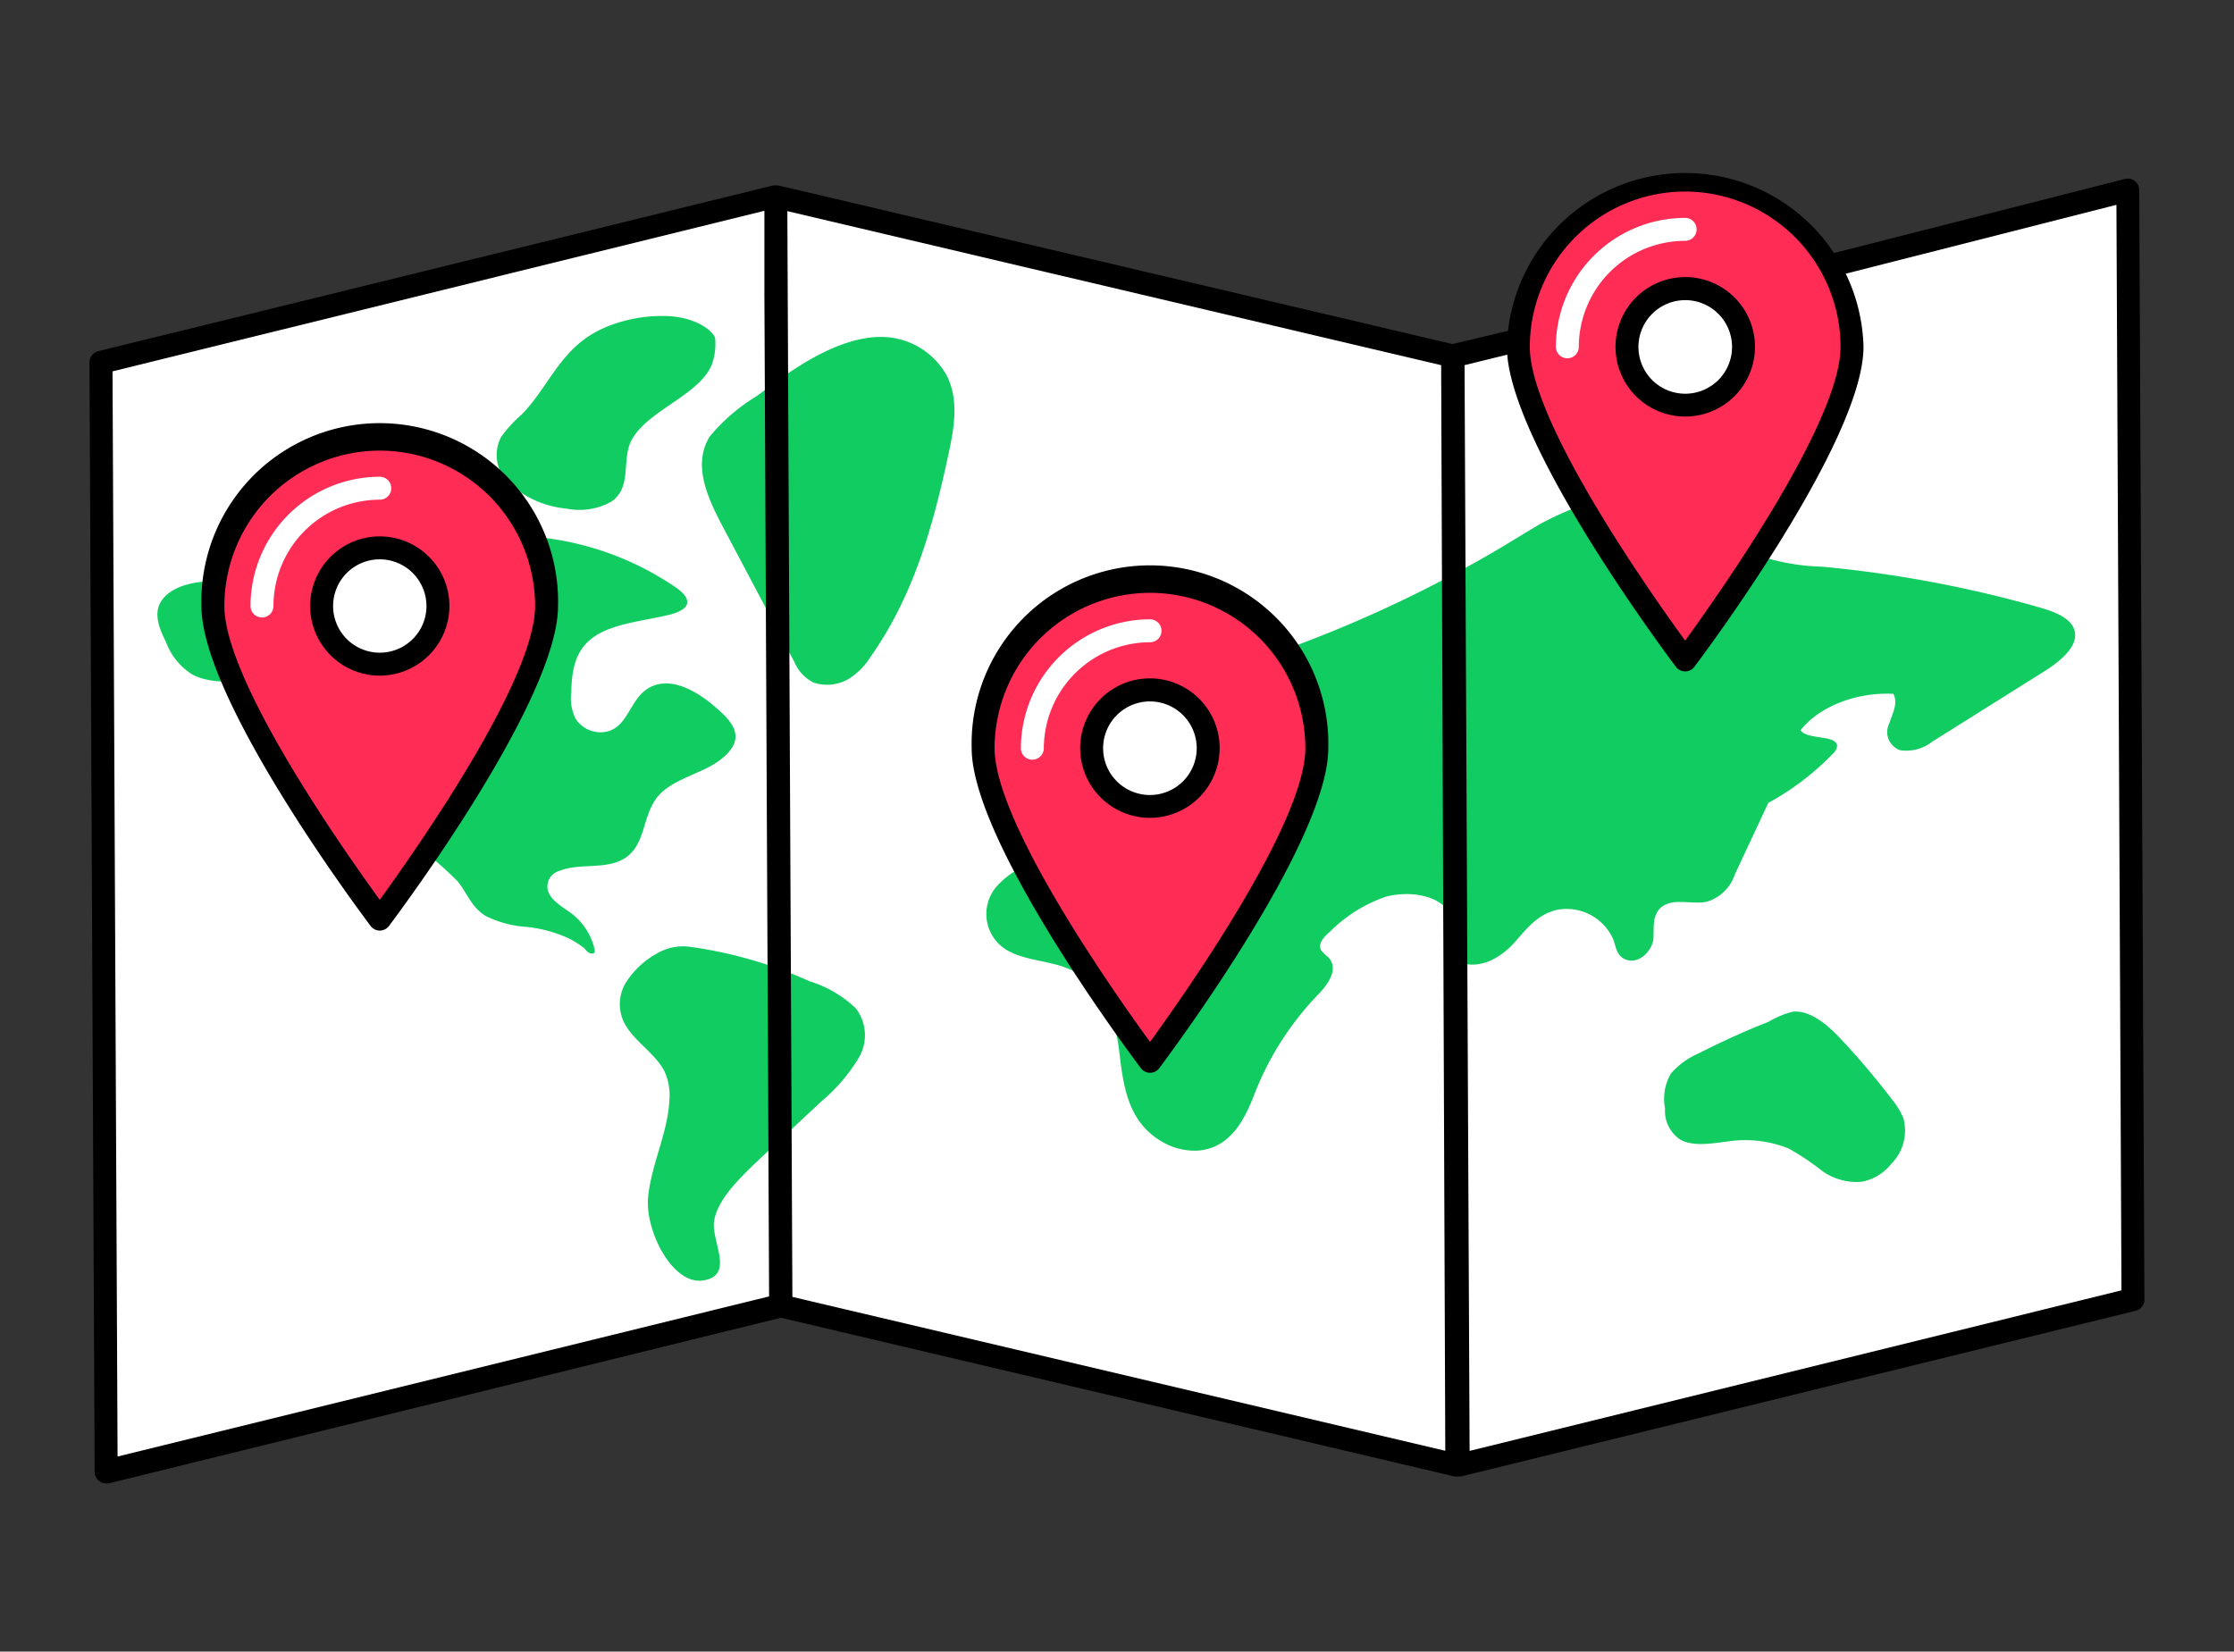
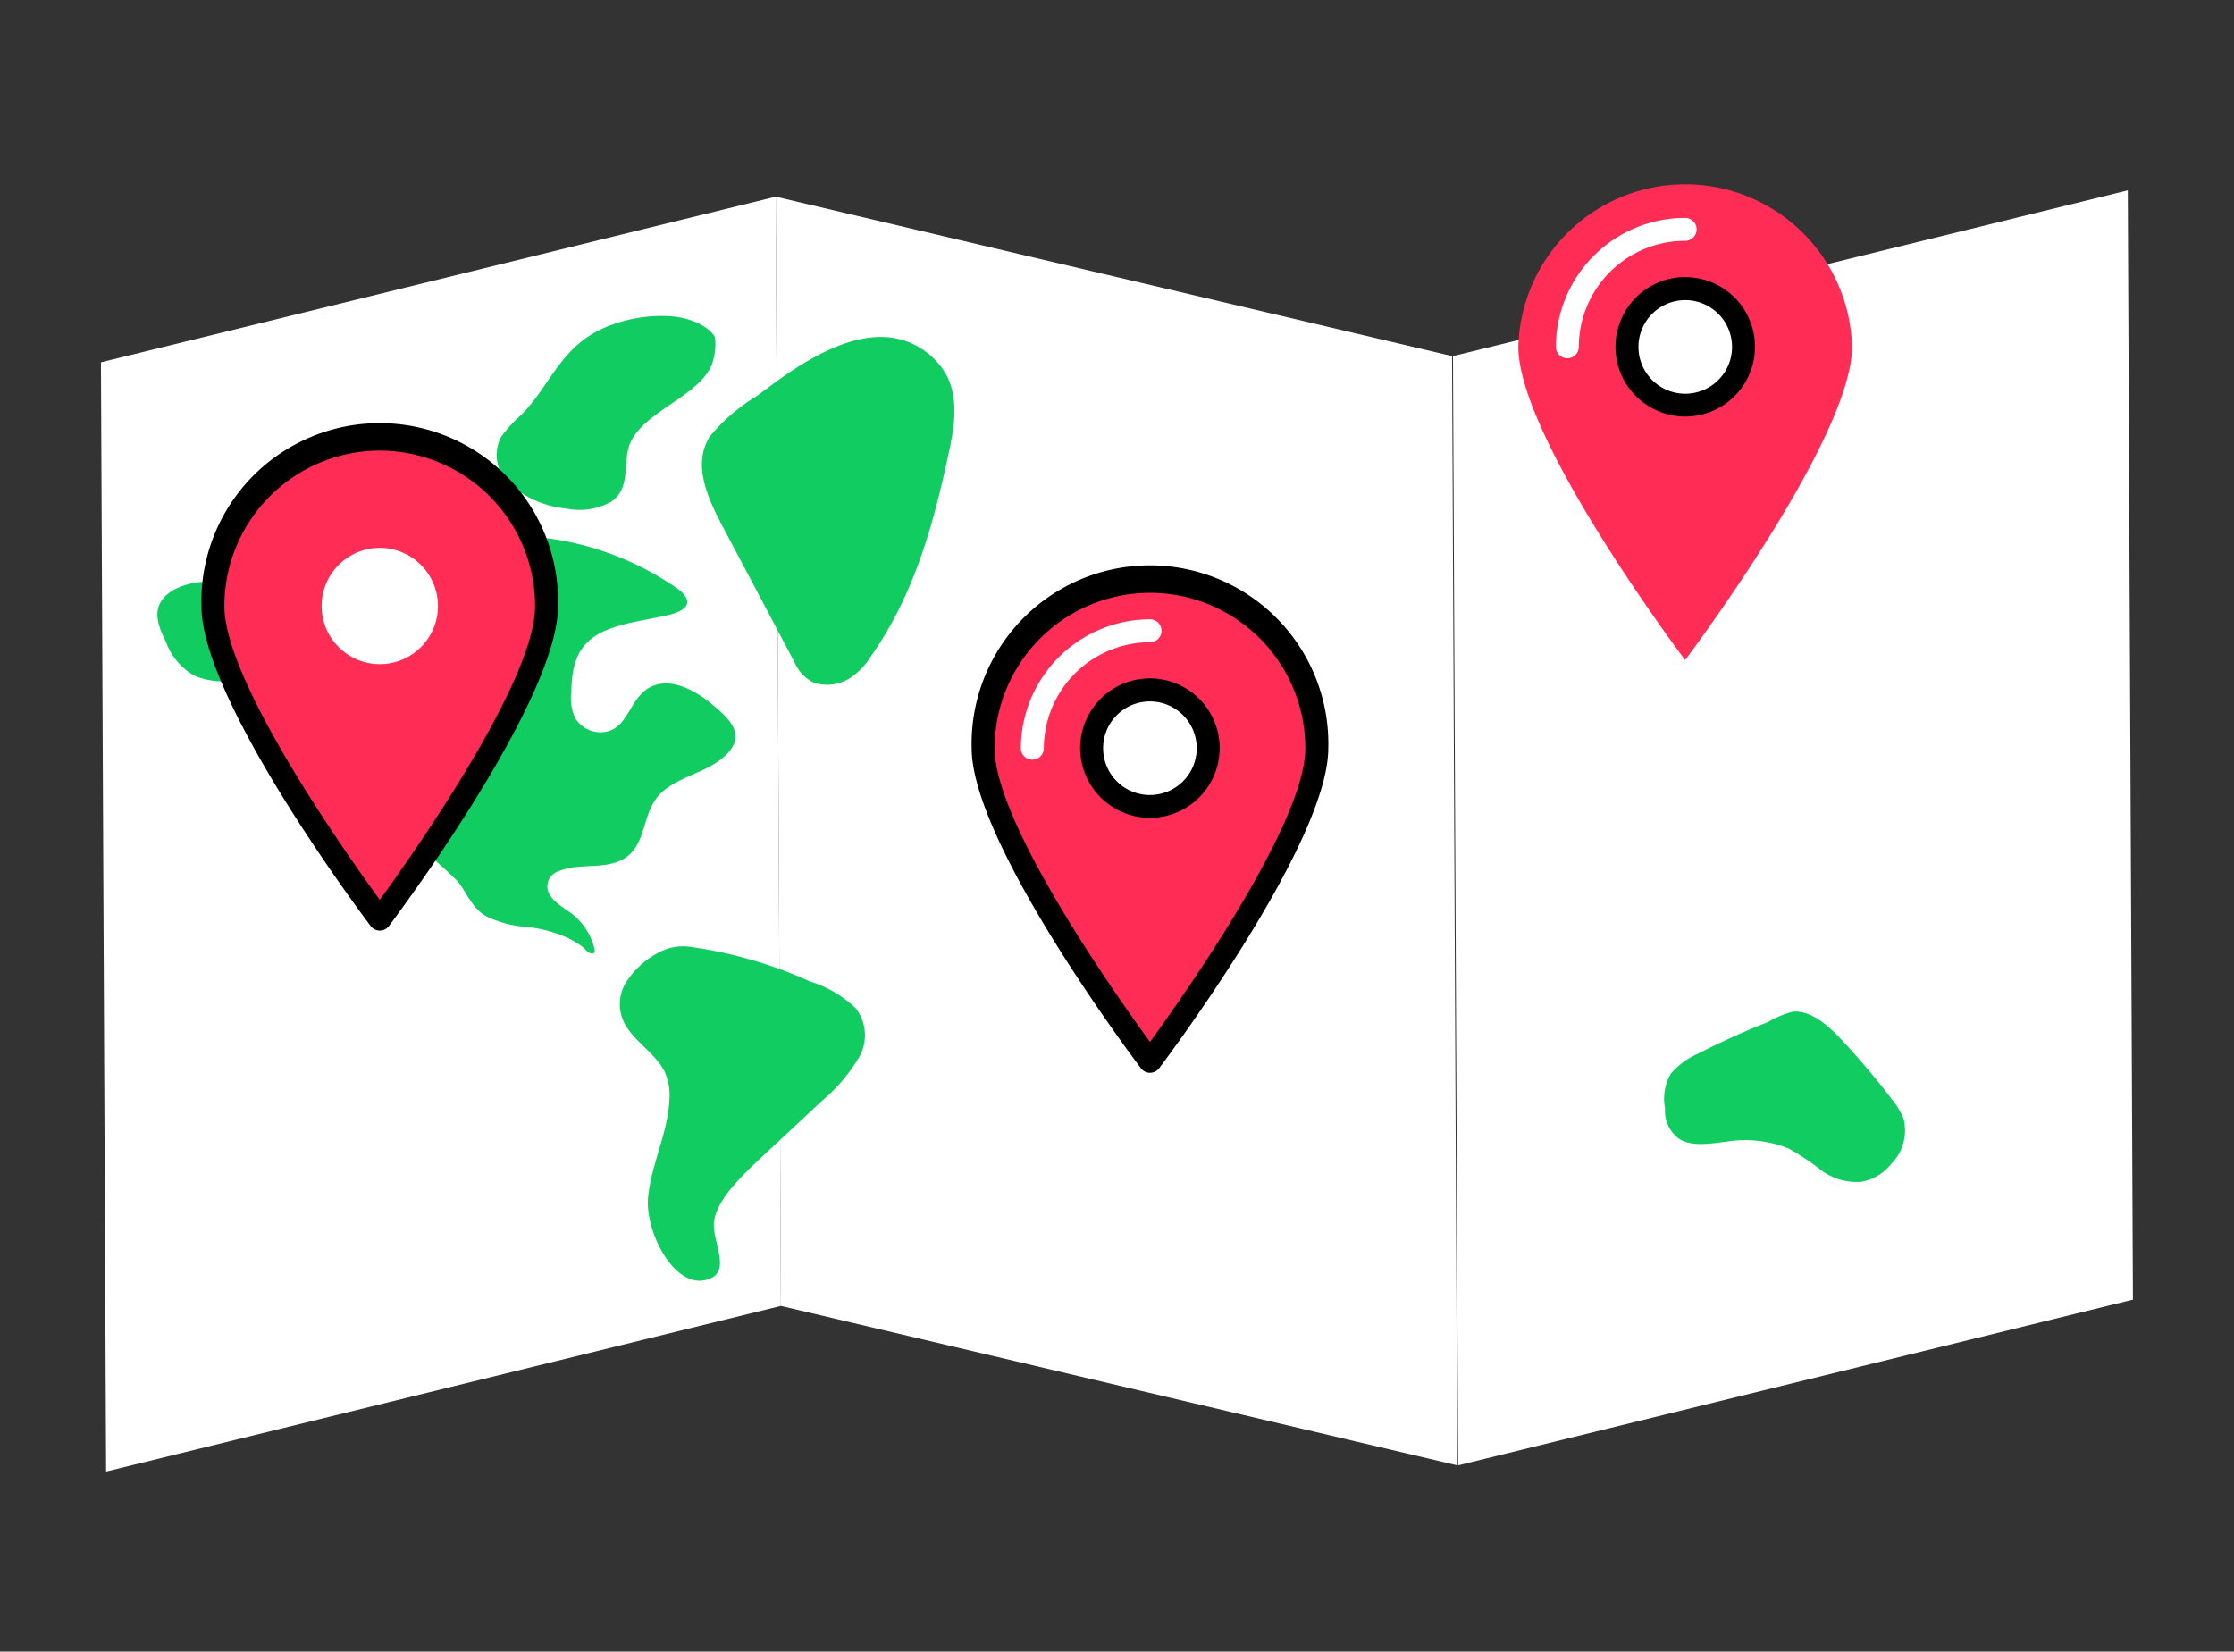
<svg xmlns="http://www.w3.org/2000/svg" id="Ebene_1" data-name="Ebene 1" viewBox="0 0 194.76 144.01">
  <rect x="0" y="0" width="194.76" height="144.01" fill="#333333" stroke="none" />
  <defs>
    <style>
      .cls-1 {
        fill: #fff;
      }

      .cls-2 {
        fill: #11cc61;
      }

      .cls-3 {
        fill: #ff2c55;
      }
    </style>
  </defs>
  <g>
    <polygon class="cls-1" points="68.08 113.87 9.25 128.31 8.8 31.59 67.63 17.15 68.08 113.87" />
    <polygon class="cls-1" points="185.95 113.32 127.12 127.77 126.67 31.05 185.5 16.6 185.95 113.32" />
    <polygon class="cls-1" points="68.08 113.87 127.04 127.77 126.59 31.05 67.63 17.15 68.08 113.87" />
    <path class="cls-2" d="M65.87,34.6a16.09,16.09,0,0,0-4,3.47c-1.52,2.47-.18,5.35,1.16,7.89l6.23,11.77a3.51,3.51,0,0,0,1.65,1.78A3.73,3.73,0,0,0,74,59.19a6.15,6.15,0,0,0,1.92-1.95c3.79-5.41,5.45-11.46,6.8-17.79.47-2.21.87-4.52-.14-6.62a6.52,6.52,0,0,0-5.81-3.45C72.21,29.38,67.27,33.66,65.87,34.6Z" />
-     <path class="cls-2" d="M130.9,47.72a111.54,111.54,0,0,1-18.15,8.65,8.66,8.66,0,0,0-5.26-4.16,6.61,6.61,0,0,0-4-.16,6.31,6.31,0,0,0-1.79,1.09,42.92,42.92,0,0,0-6,5.76c-.46.54-.92,1.16-.73,1.79.28.92,1.83,1.37,2.12,2.29.37,1.16-1.39,2-2.71,2.66-2.73,1.38-4.49,3.57-6.17,5.7a1.28,1.28,0,0,0-.36.76c.06.89,1.84.88,2.94.55a43.56,43.56,0,0,1,8.59-2.06c3-.27,6.34.33,8.16,2.12a1.64,1.64,0,0,1,.48.69c.19.68-.54,1.34-1.4,1.57a7.52,7.52,0,0,1-2.72,0,56.9,56.9,0,0,0-8.92-.74c-3,.12-6.12,1-7.84,2.8a3.66,3.66,0,0,0,1,6c1.42.7,3.24.77,4.76,1.34,3.37,1.26,4.33,4.46,4.67,7.26s.66,6,3.51,7.78a5.65,5.65,0,0,0,3.29.92c3-.19,4.22-2.92,5.06-5.1a26.06,26.06,0,0,1,5.35-8.37c1-1,2-2.4,1-3.41a3.61,3.61,0,0,1-.59-.58c-.35-.56.23-1.18.77-1.65a12.83,12.83,0,0,1,4.76-3c1.94-.57,4.53-.22,5.49,1.16s0,3.49,1.51,4.66c1.73.36,3.36-.78,4.35-1.9s2-2.45,3.69-2.81a4.44,4.44,0,0,1,4.93,2.69c.18.6.29,1.33,1,1.63,1.24.5,2.42-.83,2.46-1.89s-.13-2.36,1.09-2.9c1-.46,2.39,0,3.55-.23a3.71,3.71,0,0,0,2.46-2.4l2.91-6.22a23.52,23.52,0,0,0,5.63-4.29,1.06,1.06,0,0,0,.37-.68c-.06-1-2.6-.5-3.19-1.37,1.63-2.07,4.89-3.34,8.09-3.17.44.82-.08,1.73-.36,2.59a1.68,1.68,0,0,0,.93,2.32,3.63,3.63,0,0,0,2.82-.74l9.64-6.05c1.63-1,3.44-2.52,2.62-4-.51-.91-1.86-1.36-3.09-1.71a104.4,104.4,0,0,0-18.79-3.5,19.06,19.06,0,0,1-6.42-1.29c-2.16-1-3.4-2.9-5.5-4-4.05-2.13-9.15-.32-12.68,1.59C133.08,46.39,132,47.06,130.9,47.72Z" />
    <path class="cls-2" d="M148.08,91.85a6.83,6.83,0,0,0-2.4,1.74,4.37,4.37,0,0,0-.52,3.06,3,3,0,0,0,1.33,2.72c1.15.63,2.73.33,4.13.16a10.16,10.16,0,0,1,5.31.61,21.9,21.9,0,0,1,2.86,1.91,5.2,5.2,0,0,0,3.47,1,4.28,4.28,0,0,0,2.62-1.57,4.1,4.1,0,0,0,1.05-4,6.59,6.59,0,0,0-1-1.63,66.24,66.24,0,0,0-4.31-5.11c-.86-.92-2.54-2.68-4.31-2.53a8.09,8.09,0,0,0-2.16.9c-1,.39-1.95.79-2.9,1.22S149.12,91.32,148.08,91.85Z" />
    <path class="cls-2" d="M54.54,89.4c.85,1.45,2.63,2.52,3.38,4a4.92,4.92,0,0,1,.44,2.47c-.12,2.89-1.6,5.67-1.86,8.56s2.14,7.69,4.86,7.21.61-3.43.9-5.2,2-3.48,3.56-5l5.78-5.4a15.07,15.07,0,0,0,3.25-3.78,3.85,3.85,0,0,0-.25-4.35,10.11,10.11,0,0,0-4-2.34,37.78,37.78,0,0,0-10.35-3,4.5,4.5,0,0,0-3,.58,7.47,7.47,0,0,0-2.7,2.55A3.62,3.62,0,0,0,54.54,89.4Z" />
    <path class="cls-2" d="M42.33,79.86c-1.22-.75-1.62-2-2.42-3a31.57,31.57,0,0,0-3.61-3.13c-2.51-2.31-3.33-5.36-4.77-8.13s-4.05-5.61-8-6.07c-2.27-.26-4.84.28-6.73-.7A5.58,5.58,0,0,1,14.48,56c-.55-1.12-1.1-2.37-.49-3.47s2.16-1.68,3.69-1.8a18.4,18.4,0,0,1,4.56.41q5.73,1,11.56,1.48a5.05,5.05,0,0,0,2.81-.29c1.23-.69,1-2.1,1.48-3.18.94-2,4.28-2.55,7-2.43A25.8,25.8,0,0,1,59,51.28c.5.36,1,.83.9,1.35s-1,.86-1.67,1c-2.39.57-5.15.77-6.8,2.17-1.43,1.21-1.58,3-1.63,4.58a4.13,4.13,0,0,0,.35,2.24,2.6,2.6,0,0,0,2.32,1.23c2.45-.14,2.31-3.23,4.5-4.06,1.76-.67,3.72.5,5.06,1.58,1,.84,2.15,1.8,2.09,2.94s-1.42,2.17-2.8,2.81-2.93,1.19-3.85,2.19c-1.66,1.81-1,4.79-3.57,5.81-1.59.63-3.6.17-5.16.83a1.4,1.4,0,0,0-.94,1.81c.33.82,1.22,1.3,2,1.87a5.46,5.46,0,0,1,2,3c.05.2.16.55-.22.51s-.54-.38-.68-.49a8,8,0,0,0-1.32-.83,11.66,11.66,0,0,0-3.68-1A9.33,9.33,0,0,1,42.33,79.86Z" />
    <path class="cls-2" d="M51.05,29.5c-2.52,1.82-3.49,4.52-5.56,6.63a11.63,11.63,0,0,0-1.79,1.95,3.37,3.37,0,0,0,.75,4.13,8.69,8.69,0,0,0,4.95,2.14,5.72,5.72,0,0,0,3.9-.61c1.69-1.18,1-3.26,1.57-4.93,1.06-2.88,6-4.18,7.18-7a5.29,5.29,0,0,0,.3-2.26c0-.49-1.51-2-4.56-2a12.74,12.74,0,0,0-4.58.82A9.46,9.46,0,0,0,51.05,29.5Z" />
    <path class="cls-3" d="M114.8,65.23c0,8-14.54,27.31-14.54,27.31S85.71,73.27,85.71,65.23a14.55,14.55,0,0,1,29.09,0Z" />
    <path d="M100.26,93.54a1,1,0,0,1-.8-.4c-.6-.8-14.75-19.63-14.75-27.9a15.55,15.55,0,1,1,31.09,0c0,8.27-14.14,27.1-14.74,27.9A1,1,0,0,1,100.26,93.54Zm0-41.85A13.57,13.57,0,0,0,86.71,65.24c0,6.54,10.53,21.47,13.55,25.61,3-4.14,13.54-19.07,13.54-25.61A13.56,13.56,0,0,0,100.26,51.69Z" />
    <circle class="cls-1" cx="100.26" cy="65.23" r="5.07" />
    <path d="M100.26,71.31a6.08,6.08,0,1,1,6.07-6.07A6.08,6.08,0,0,1,100.26,71.31Zm0-10.15a4.08,4.08,0,1,0,4.07,4.08A4.08,4.08,0,0,0,100.26,61.16Z" />
    <path class="cls-1" d="M90,66.24a1,1,0,0,1-1-1A11.28,11.28,0,0,1,100.26,54a1,1,0,1,1,0,2A9.28,9.28,0,0,0,91,65.24,1,1,0,0,1,90,66.24Z" />
    <path class="cls-3" d="M161.46,30.24c0,8-14.55,27.31-14.55,27.31s-14.54-19.27-14.54-27.31a14.55,14.55,0,0,1,29.09,0Z" />
-     <path d="M146.91,58.54a1,1,0,0,1-.8-.39c-.6-.8-14.74-19.63-14.74-27.91a15.55,15.55,0,0,1,31.09,0c0,8.28-14.15,27.11-14.75,27.91A1,1,0,0,1,146.91,58.54Zm0-41.84a13.56,13.56,0,0,0-13.54,13.54c0,6.55,10.53,21.48,13.54,25.62,3-4.14,13.55-19.07,13.55-25.62A13.57,13.57,0,0,0,146.91,16.7Z" />
    <circle class="cls-1" cx="146.91" cy="30.24" r="5.07" />
    <path d="M146.91,36.32A6.08,6.08,0,1,1,153,30.24,6.08,6.08,0,0,1,146.91,36.32Zm0-10.15A4.08,4.08,0,1,0,151,30.24,4.08,4.08,0,0,0,146.91,26.17Z" />
    <path class="cls-1" d="M136.64,31.24a1,1,0,0,1-1-1A11.28,11.28,0,0,1,146.91,19a1,1,0,0,1,0,2,9.27,9.27,0,0,0-9.27,9.26A1,1,0,0,1,136.64,31.24Z" />
    <path class="cls-3" d="M47.65,52.84c0,8-14.54,27.3-14.54,27.3S18.56,60.87,18.56,52.84a14.55,14.55,0,1,1,29.09,0Z" />
    <path d="M33.11,81.14a1,1,0,0,1-.8-.4c-.6-.8-14.75-19.63-14.75-27.9a15.55,15.55,0,1,1,31.09,0c0,8.27-14.14,27.1-14.74,27.9A1,1,0,0,1,33.11,81.14Zm0-41.85A13.57,13.57,0,0,0,19.56,52.84c0,6.55,10.53,21.47,13.55,25.62,3-4.15,13.54-19.07,13.54-25.62A13.56,13.56,0,0,0,33.11,39.29Z" />
    <circle class="cls-1" cx="33.11" cy="52.84" r="5.07" />
-     <path d="M33.11,58.91a6.07,6.07,0,1,1,6.07-6.07A6.08,6.08,0,0,1,33.11,58.91Zm0-10.14a4.07,4.07,0,1,0,4.07,4.07A4.08,4.08,0,0,0,33.11,48.77Z" />
-     <path class="cls-1" d="M22.84,53.84a1,1,0,0,1-1-1A11.28,11.28,0,0,1,33.11,41.57a1,1,0,0,1,0,2,9.28,9.28,0,0,0-9.27,9.27A1,1,0,0,1,22.84,53.84Z" />
-     <path d="M186.5,16.6a1,1,0,0,0-1.24-1l-25.64,6.53a1,1,0,1,0,.49,1.94l24.4-6.21.44,94.65-56.83,14-.44-94.67,4.47-1.1a1,1,0,1,0-.47-1.94L126.63,30,67.86,16.17h0a1.47,1.47,0,0,0-.21,0,1,1,0,0,0-.24,0h0L8.57,30.62a1,1,0,0,0-.77,1l.45,96.72a1,1,0,0,0,1,1l.24,0L68.08,114.9l58.73,13.84a.91.91,0,0,0,.23,0h.08l.24,0,58.83-14.45a1,1,0,0,0,.76-1ZM9.81,32.38l56.83-14,0,7.31.41,87.35L10.25,127Zm59.27,80.7-.44-94.67,57,13.43L126,126.5Z" />
  </g>
</svg>